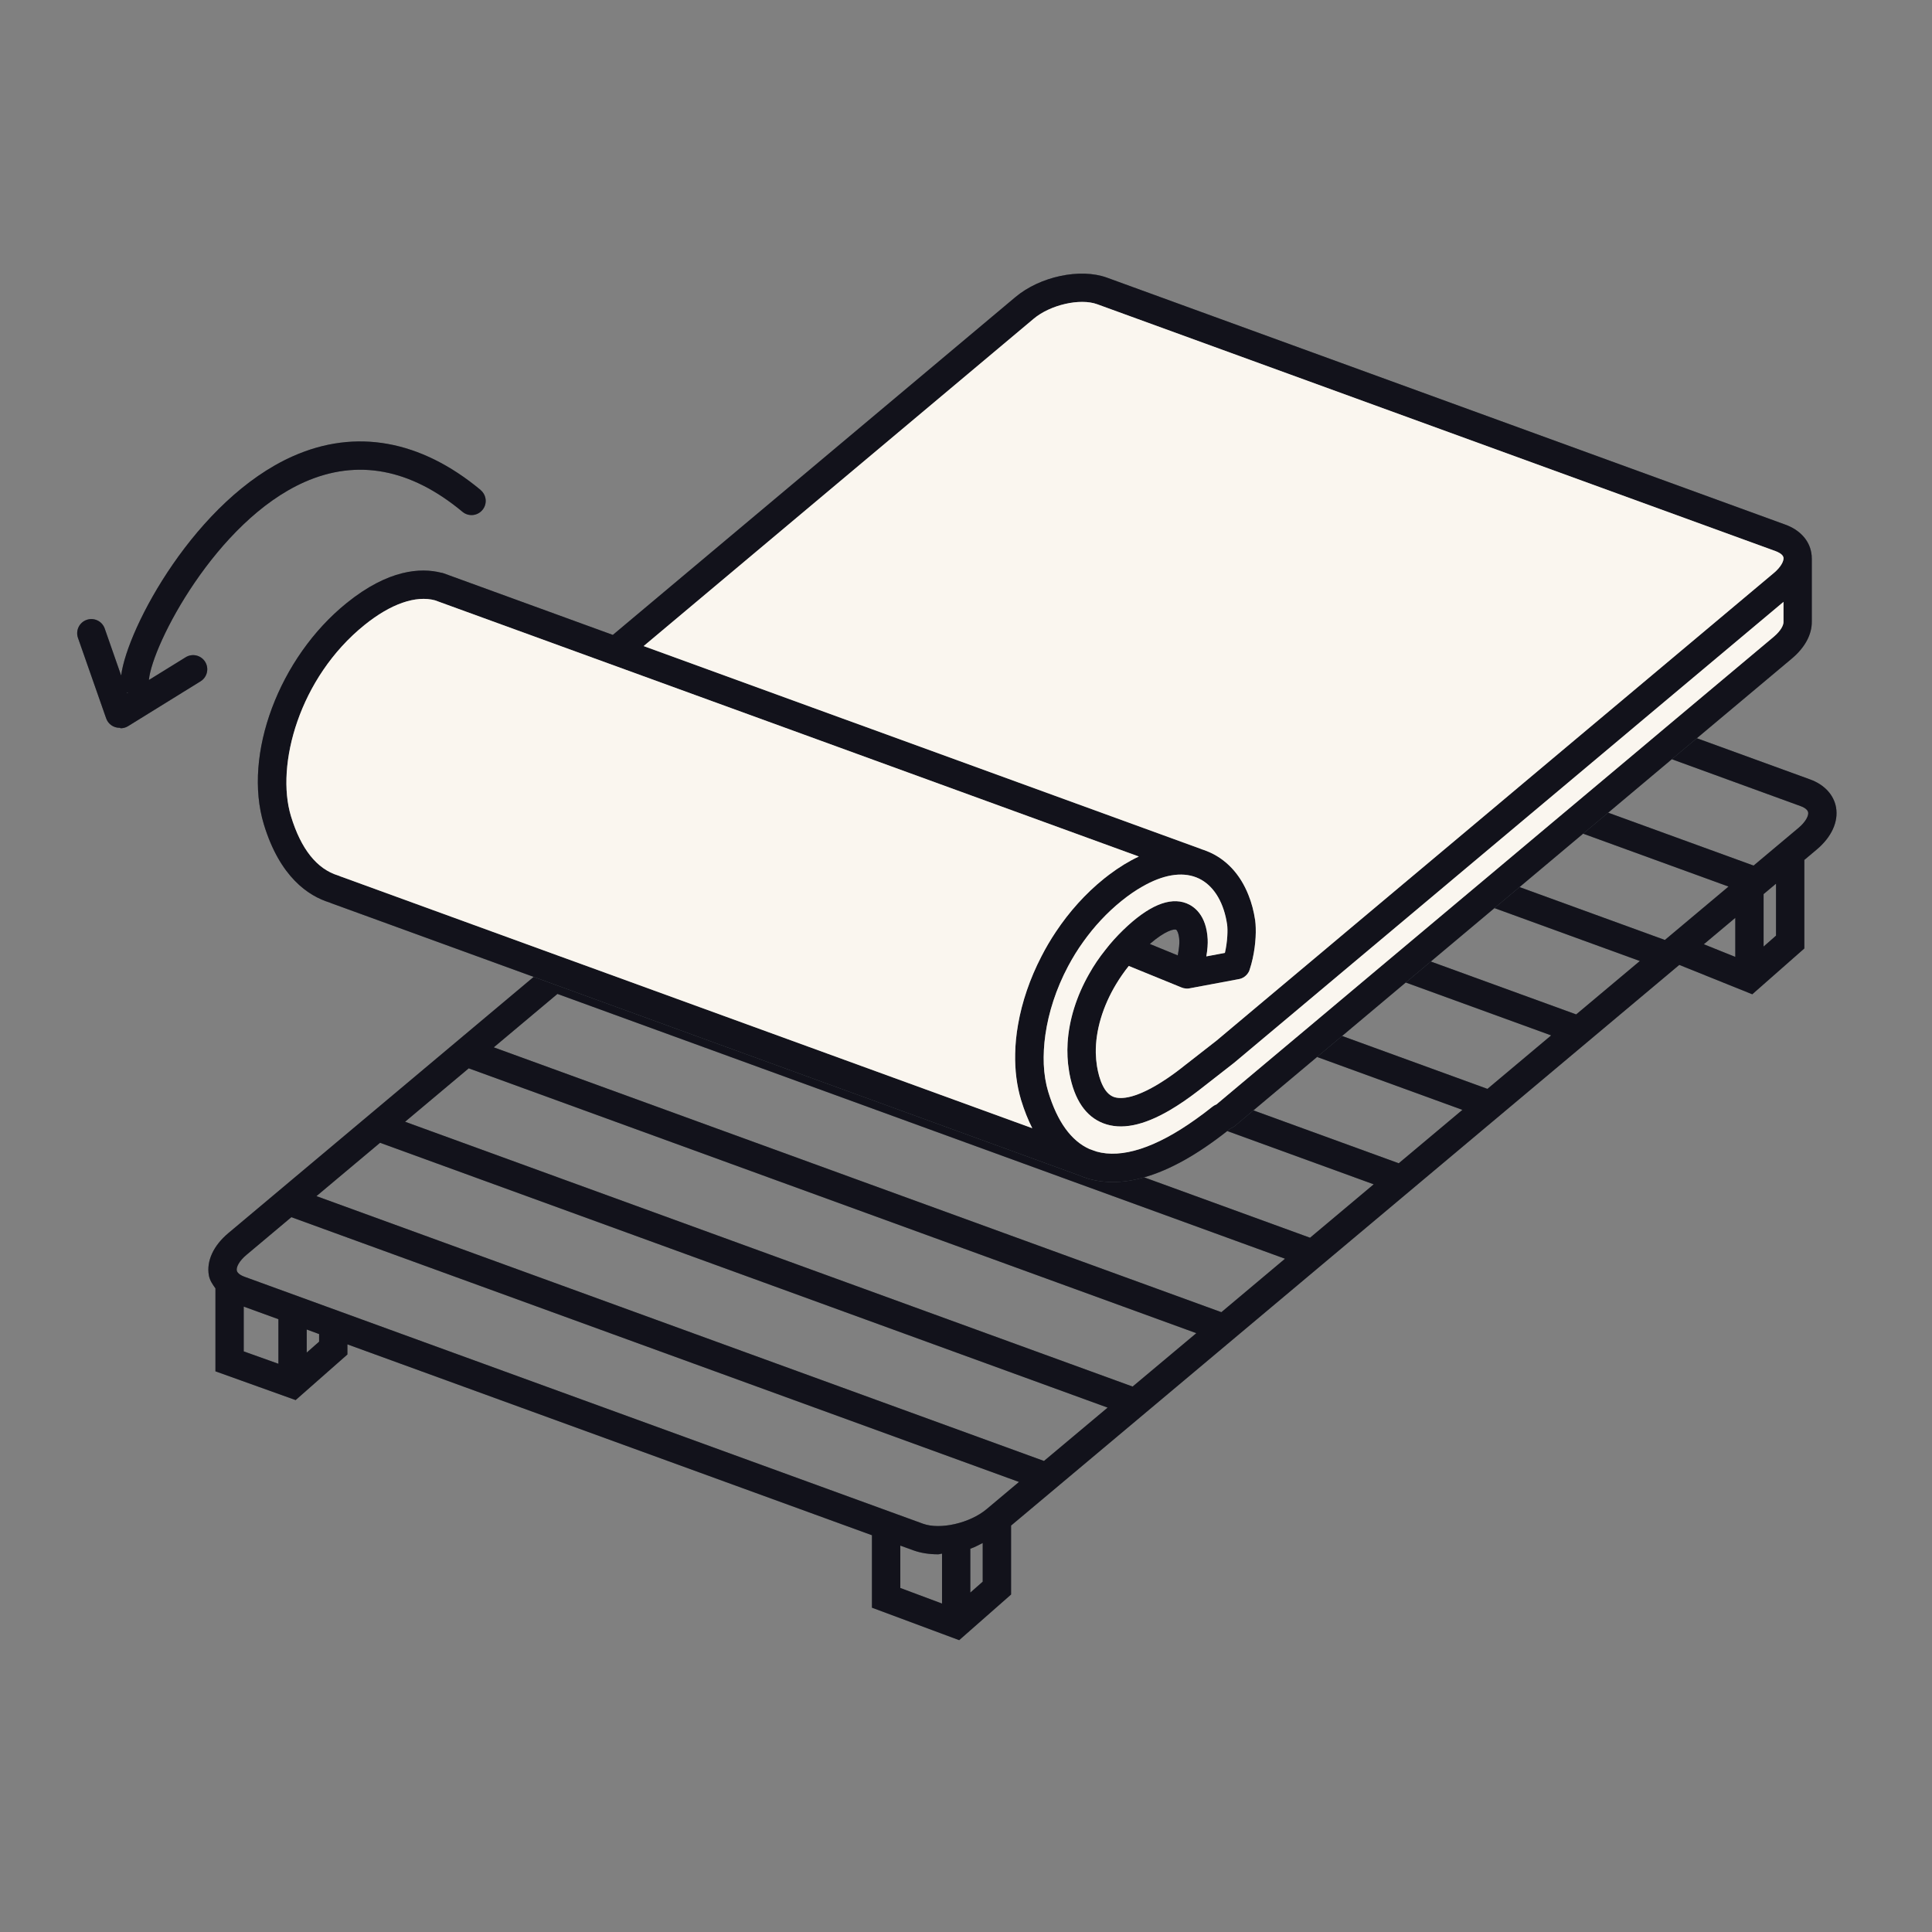
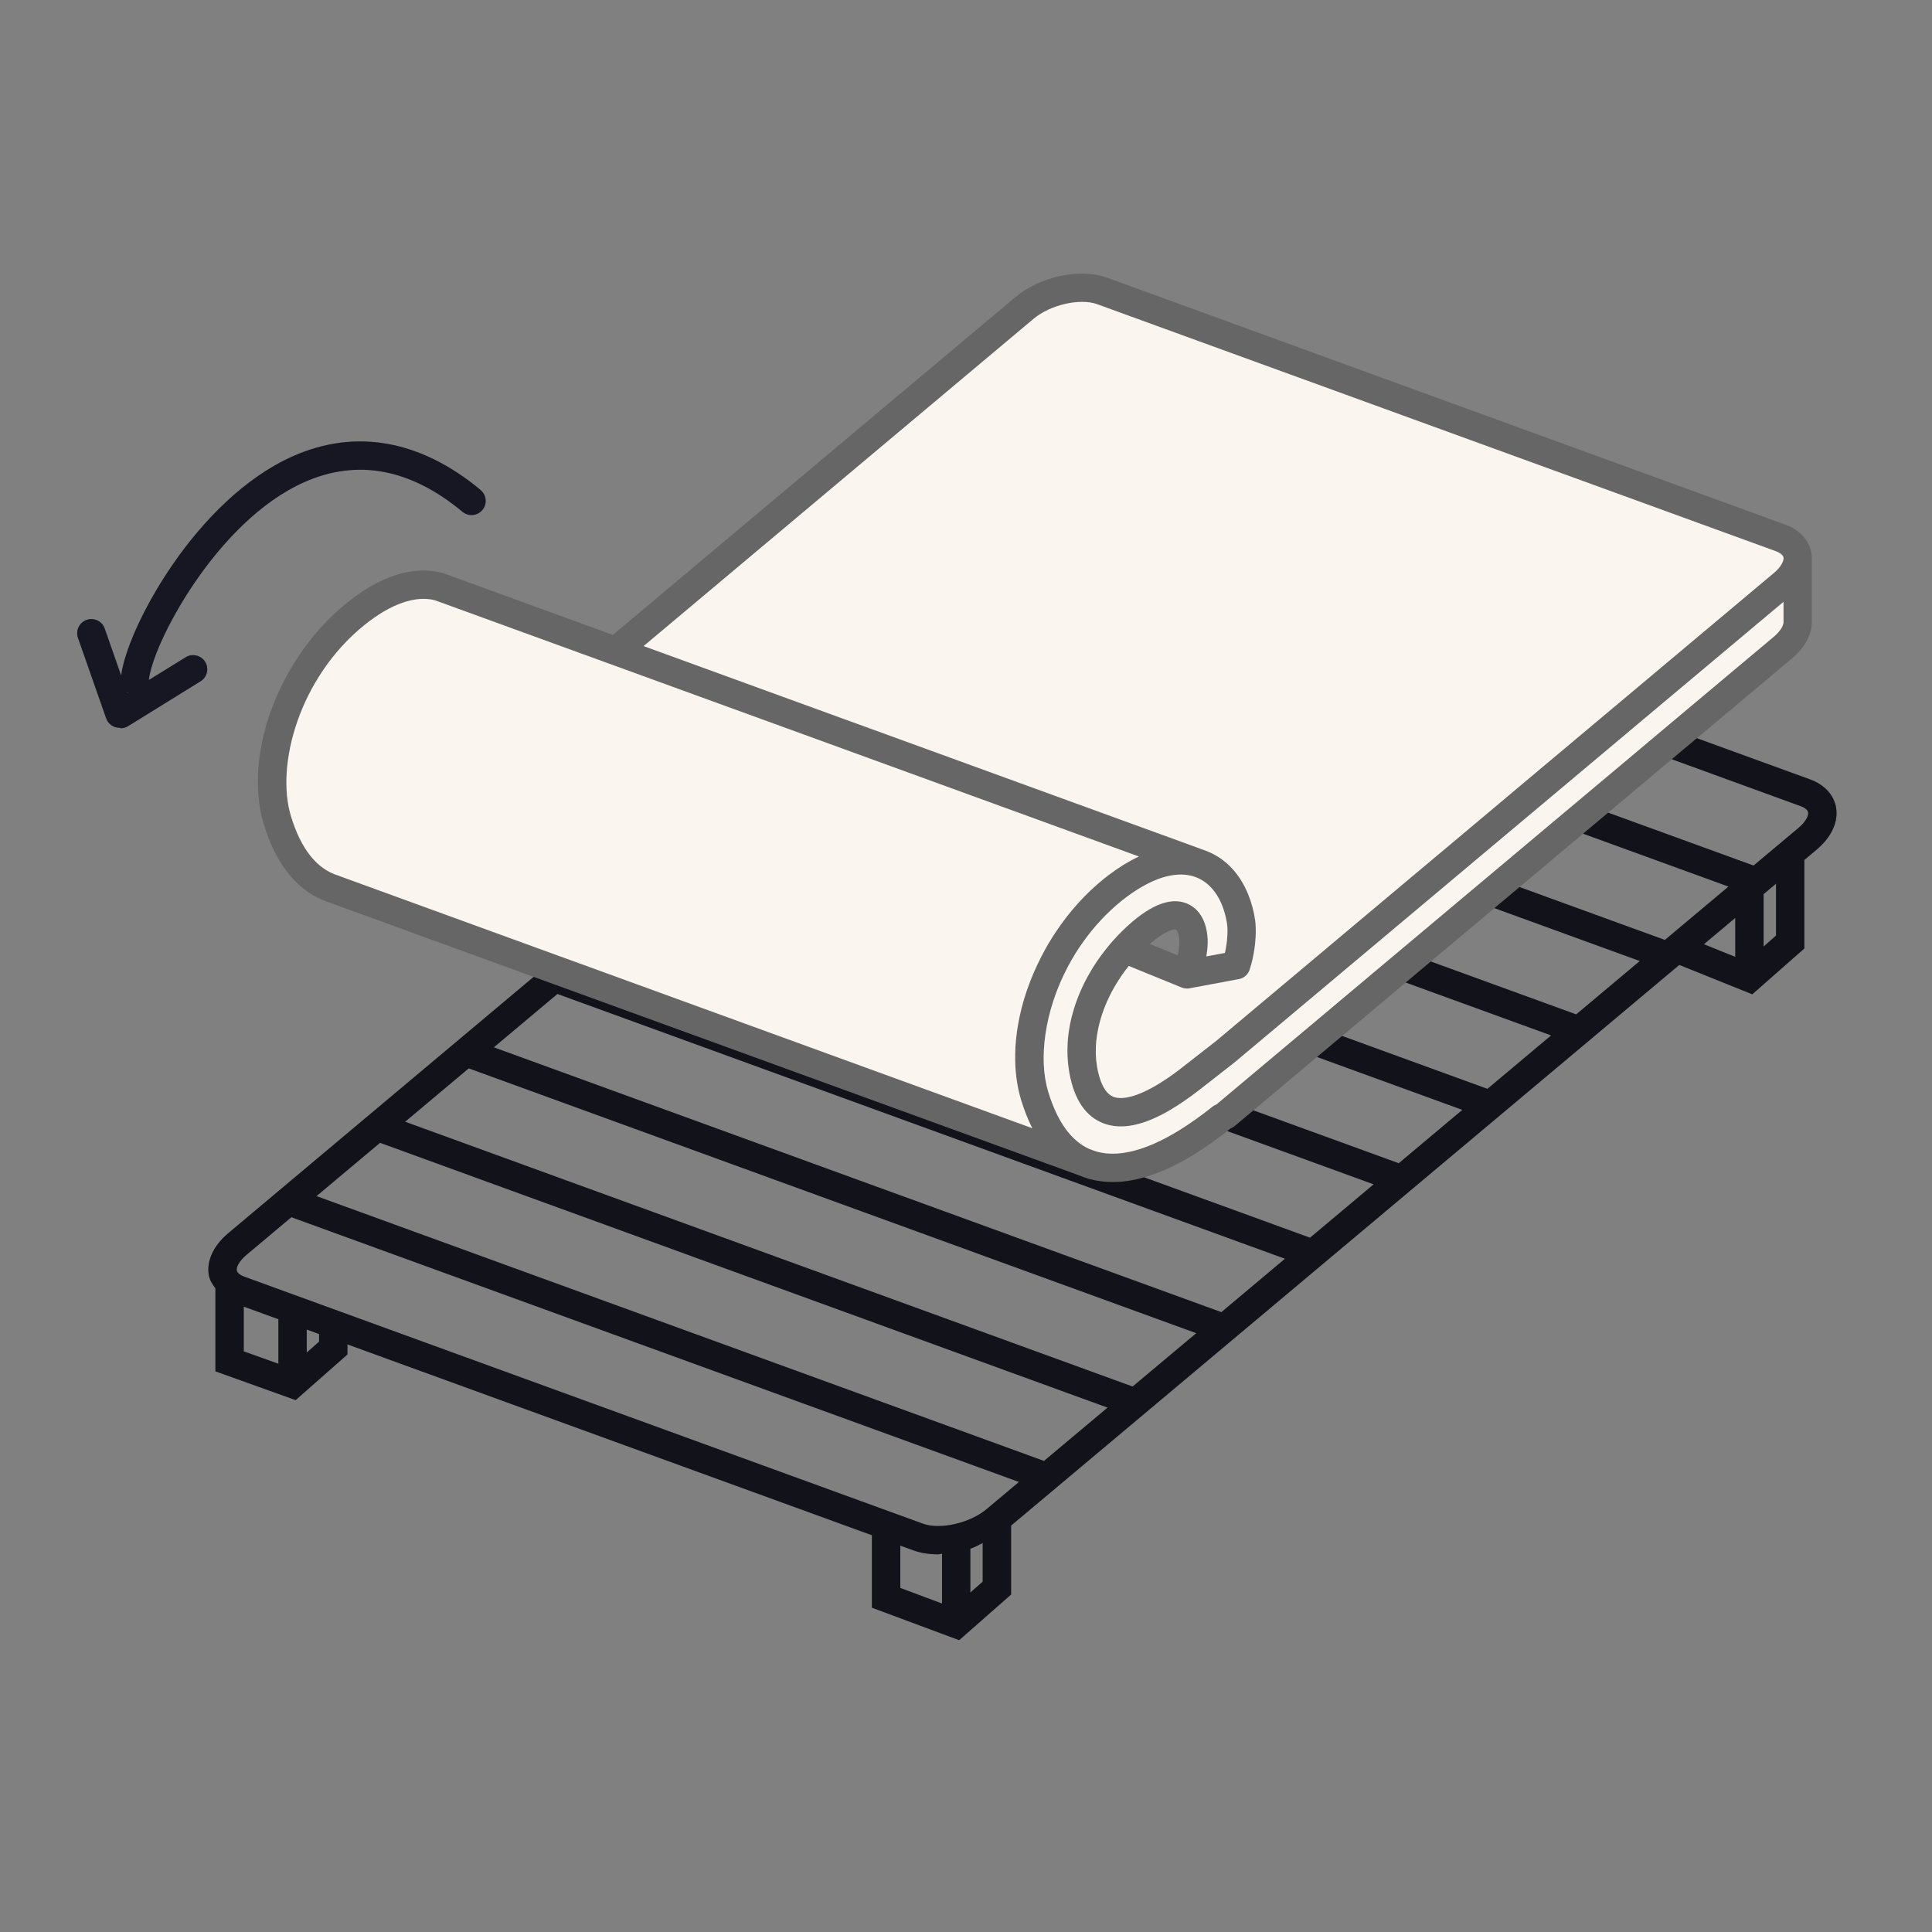
<svg xmlns="http://www.w3.org/2000/svg" width="88" height="88" viewBox="0 0 88 88" fill="none">
  <rect x="0" y="0" width="88" height="88" fill="#808080" stroke="none" />
  <path d="M83.63 36.778C83.528 36.203 83.097 35.737 82.446 35.501L77.289 33.625L76.148 34.581L82.005 36.714C82.103 36.747 82.331 36.847 82.359 37.001C82.385 37.147 82.259 37.424 81.918 37.711L79.873 39.426L73.249 37.016L72.108 37.972L78.732 40.382L75.833 42.814L69.212 40.405L68.069 41.363L74.692 43.773L71.793 46.205L65.17 43.796L64.029 44.752L70.653 47.161L67.751 49.597L61.13 47.187L59.989 48.143L66.61 50.553L63.711 52.985L57.09 50.576L56.234 51.294C56.175 51.342 56.111 51.378 56.042 51.404C56.037 51.409 56.032 51.411 56.026 51.417C55.983 51.45 55.939 51.486 55.898 51.517L62.57 53.944L59.671 56.377L52.115 53.626C51.615 53.77 51.138 53.841 50.682 53.841C50.328 53.841 49.987 53.798 49.662 53.713C49.623 53.706 49.587 53.698 49.552 53.682L49.529 53.675C49.529 53.675 49.513 53.67 49.505 53.667C49.393 53.634 49.277 53.59 49.157 53.539L24.308 44.496L10.398 56.169C9.721 56.738 9.398 57.438 9.513 58.089C9.552 58.312 9.68 58.502 9.813 58.684V62.462L13.466 63.772L15.824 61.695V61.234L39.716 69.928V73.228L43.689 74.707L46.053 72.628V69.488L76.489 43.95L79.814 45.288L82.185 43.201V39.169L82.746 38.698C83.423 38.131 83.743 37.431 83.63 36.778V36.778ZM12.681 62.118L11.102 61.554V59.514L12.681 60.088V62.118ZM14.535 61.111L13.971 61.608V60.557L14.535 60.765V61.111ZM42.908 73.04L41.008 72.33V70.4L41.6 70.615C41.941 70.739 42.328 70.797 42.733 70.797C42.79 70.797 42.851 70.769 42.908 70.767V73.04V73.04ZM44.761 72.043L44.197 72.54V70.541C44.402 70.477 44.569 70.372 44.761 70.282V72.043ZM44.935 68.742C44.176 69.377 42.823 69.688 42.041 69.403L11.138 58.155C11.041 58.12 10.81 58.02 10.785 57.866C10.759 57.72 10.885 57.443 11.226 57.158L13.271 55.441L46.414 67.501L44.935 68.742V68.742ZM47.552 66.545L14.414 54.482L17.311 52.052L50.451 64.115L47.552 66.545V66.545ZM51.589 63.156L18.451 51.094L21.35 48.661L54.491 60.724L51.589 63.156ZM55.632 59.768L22.491 47.705L25.39 45.272L58.531 57.333L55.632 59.768V59.768ZM79.04 43.586L77.607 43.009L79.04 41.807V43.586ZM80.895 42.617L80.329 43.114V40.725L80.895 40.251V42.617Z" fill="#1B1D2B" />
  <path d="M83.63 36.778C83.528 36.203 83.097 35.737 82.446 35.501L77.289 33.625L76.148 34.581L82.005 36.714C82.103 36.747 82.331 36.847 82.359 37.001C82.385 37.147 82.259 37.424 81.918 37.711L79.873 39.426L73.249 37.016L72.108 37.972L78.732 40.382L75.833 42.814L69.212 40.405L68.069 41.363L74.692 43.773L71.793 46.205L65.17 43.796L64.029 44.752L70.653 47.161L67.751 49.597L61.13 47.187L59.989 48.143L66.61 50.553L63.711 52.985L57.09 50.576L56.234 51.294C56.175 51.342 56.111 51.378 56.042 51.404C56.037 51.409 56.032 51.411 56.026 51.417C55.983 51.45 55.939 51.486 55.898 51.517L62.57 53.944L59.671 56.377L52.115 53.626C51.615 53.77 51.138 53.841 50.682 53.841C50.328 53.841 49.987 53.798 49.662 53.713C49.623 53.706 49.587 53.698 49.552 53.682L49.529 53.675C49.529 53.675 49.513 53.67 49.505 53.667C49.393 53.634 49.277 53.59 49.157 53.539L24.308 44.496L10.398 56.169C9.721 56.738 9.398 57.438 9.513 58.089C9.552 58.312 9.68 58.502 9.813 58.684V62.462L13.466 63.772L15.824 61.695V61.234L39.716 69.928V73.228L43.689 74.707L46.053 72.628V69.488L76.489 43.95L79.814 45.288L82.185 43.201V39.169L82.746 38.698C83.423 38.131 83.743 37.431 83.63 36.778V36.778ZM12.681 62.118L11.102 61.554V59.514L12.681 60.088V62.118ZM14.535 61.111L13.971 61.608V60.557L14.535 60.765V61.111ZM42.908 73.04L41.008 72.33V70.4L41.6 70.615C41.941 70.739 42.328 70.797 42.733 70.797C42.79 70.797 42.851 70.769 42.908 70.767V73.04V73.04ZM44.761 72.043L44.197 72.54V70.541C44.402 70.477 44.569 70.372 44.761 70.282V72.043ZM44.935 68.742C44.176 69.377 42.823 69.688 42.041 69.403L11.138 58.155C11.041 58.12 10.81 58.02 10.785 57.866C10.759 57.72 10.885 57.443 11.226 57.158L13.271 55.441L46.414 67.501L44.935 68.742V68.742ZM47.552 66.545L14.414 54.482L17.311 52.052L50.451 64.115L47.552 66.545V66.545ZM51.589 63.156L18.451 51.094L21.35 48.661L54.491 60.724L51.589 63.156ZM55.632 59.768L22.491 47.705L25.39 45.272L58.531 57.333L55.632 59.768V59.768ZM79.04 43.586L77.607 43.009L79.04 41.807V43.586ZM80.895 42.617L80.329 43.114V40.725L80.895 40.251V42.617Z" fill="black" fill-opacity="0.2" />
  <path d="M83.63 36.778C83.528 36.203 83.097 35.737 82.446 35.501L77.289 33.625L76.148 34.581L82.005 36.714C82.103 36.747 82.331 36.847 82.359 37.001C82.385 37.147 82.259 37.424 81.918 37.711L79.873 39.426L73.249 37.016L72.108 37.972L78.732 40.382L75.833 42.814L69.212 40.405L68.069 41.363L74.692 43.773L71.793 46.205L65.17 43.796L64.029 44.752L70.653 47.161L67.751 49.597L61.13 47.187L59.989 48.143L66.61 50.553L63.711 52.985L57.09 50.576L56.234 51.294C56.175 51.342 56.111 51.378 56.042 51.404C56.037 51.409 56.032 51.411 56.026 51.417C55.983 51.45 55.939 51.486 55.898 51.517L62.57 53.944L59.671 56.377L52.115 53.626C51.615 53.77 51.138 53.841 50.682 53.841C50.328 53.841 49.987 53.798 49.662 53.713C49.623 53.706 49.587 53.698 49.552 53.682L49.529 53.675C49.529 53.675 49.513 53.67 49.505 53.667C49.393 53.634 49.277 53.59 49.157 53.539L24.308 44.496L10.398 56.169C9.721 56.738 9.398 57.438 9.513 58.089C9.552 58.312 9.68 58.502 9.813 58.684V62.462L13.466 63.772L15.824 61.695V61.234L39.716 69.928V73.228L43.689 74.707L46.053 72.628V69.488L76.489 43.95L79.814 45.288L82.185 43.201V39.169L82.746 38.698C83.423 38.131 83.743 37.431 83.63 36.778V36.778ZM12.681 62.118L11.102 61.554V59.514L12.681 60.088V62.118ZM14.535 61.111L13.971 61.608V60.557L14.535 60.765V61.111ZM42.908 73.04L41.008 72.33V70.4L41.6 70.615C41.941 70.739 42.328 70.797 42.733 70.797C42.79 70.797 42.851 70.769 42.908 70.767V73.04V73.04ZM44.761 72.043L44.197 72.54V70.541C44.402 70.477 44.569 70.372 44.761 70.282V72.043ZM44.935 68.742C44.176 69.377 42.823 69.688 42.041 69.403L11.138 58.155C11.041 58.12 10.81 58.02 10.785 57.866C10.759 57.72 10.885 57.443 11.226 57.158L13.271 55.441L46.414 67.501L44.935 68.742V68.742ZM47.552 66.545L14.414 54.482L17.311 52.052L50.451 64.115L47.552 66.545V66.545ZM51.589 63.156L18.451 51.094L21.35 48.661L54.491 60.724L51.589 63.156ZM55.632 59.768L22.491 47.705L25.39 45.272L58.531 57.333L55.632 59.768V59.768ZM79.04 43.586L77.607 43.009L79.04 41.807V43.586ZM80.895 42.617L80.329 43.114V40.725L80.895 40.251V42.617Z" fill="black" fill-opacity="0.2" />
-   <path d="M82.501 25.171C82.401 24.594 81.968 24.13 81.317 23.895L50.414 12.644C49.197 12.204 47.369 12.593 46.252 13.531L27.914 28.919L20.209 26.114C20.168 26.099 20.127 26.089 20.086 26.084C19.168 25.855 17.697 25.927 15.792 27.465C12.711 29.949 11.053 34.378 12.019 37.552C12.749 39.951 14.049 40.812 15.018 41.11C15.039 41.12 15.059 41.13 15.082 41.138L24.31 44.496L49.158 53.539C49.279 53.59 49.394 53.634 49.507 53.667C49.515 53.67 49.522 53.672 49.53 53.675L49.553 53.682C49.589 53.698 49.625 53.706 49.663 53.713C49.989 53.798 50.33 53.841 50.683 53.841C51.14 53.841 51.617 53.77 52.116 53.626C53.267 53.3 54.531 52.596 55.9 51.517C55.941 51.486 55.984 51.45 56.028 51.416C56.033 51.411 56.038 51.409 56.043 51.404C56.112 51.378 56.176 51.342 56.236 51.294L57.092 50.576L59.991 48.143L61.131 47.187L64.03 44.752L65.171 43.796L68.07 41.363L69.213 40.405L72.11 37.972L73.251 37.016L76.15 34.581L77.29 33.625L81.62 29.993C82.212 29.495 82.532 28.901 82.525 28.314V25.453C82.525 25.358 82.519 25.263 82.501 25.171V25.171ZM47.08 14.518C47.838 13.883 49.192 13.572 49.973 13.857L80.876 25.105C80.974 25.14 81.204 25.24 81.233 25.394C81.258 25.54 81.13 25.817 80.789 26.104L73.479 32.238L72.338 33.194L69.439 35.627L68.298 36.585L65.399 39.018L64.259 39.974L61.359 42.407L60.219 43.365L57.317 45.798L56.179 46.754L55.415 47.395L54.036 48.471C54.036 48.471 54.031 48.476 54.029 48.476C53.703 48.738 53.408 48.956 53.136 49.138C52.455 49.597 51.94 49.827 51.557 49.935C51.117 50.058 50.855 50.012 50.719 49.961C50.504 49.876 50.345 49.686 50.23 49.45C50.094 49.181 50.014 48.853 49.966 48.566C49.935 48.371 49.917 48.169 49.912 47.964C49.894 46.941 50.23 45.831 50.845 44.813C51.014 44.534 51.204 44.26 51.414 43.998L53.808 44.975C53.867 45.001 53.931 45.019 53.998 45.024C54.021 45.026 54.041 45.029 54.064 45.029H54.067C54.113 45.029 54.149 45.024 54.19 45.016L54.839 44.895L56.412 44.601C56.441 44.596 56.466 44.59 56.492 44.583C56.581 44.557 56.664 44.511 56.733 44.45C56.799 44.393 56.853 44.319 56.894 44.237C56.904 44.211 56.915 44.183 56.922 44.157C57.133 43.522 57.215 42.791 57.197 42.263C57.194 42.138 57.184 42.022 57.171 41.922C57.11 41.509 57.01 41.122 56.866 40.771C56.489 39.81 55.828 39.105 54.969 38.767C54.895 38.736 54.821 38.71 54.746 38.687C54.726 38.677 54.705 38.669 54.682 38.662L39.748 33.225L38.349 32.717L29.316 29.429L47.082 14.518H47.08ZM52.373 42.996C53.09 42.376 53.483 42.309 53.567 42.345C53.603 42.358 53.7 42.501 53.718 42.847C53.724 42.955 53.708 43.209 53.644 43.517L52.373 42.996V42.996ZM46.51 50.109C46.659 50.596 46.831 51.019 47.018 51.388L26.85 44.047L25.451 43.54L15.523 39.925C15.523 39.925 15.51 39.92 15.505 39.92C15.474 39.905 15.441 39.889 15.405 39.879C14.434 39.584 13.708 38.675 13.252 37.175C12.547 34.855 13.626 30.867 16.602 28.468C17.797 27.504 18.94 27.106 19.819 27.345C19.819 27.347 19.827 27.347 19.829 27.35L37.206 33.673L51.873 39.013C51.429 39.22 50.978 39.495 50.525 39.836C50.445 39.895 50.363 39.959 50.284 40.023C49.438 40.705 48.7 41.532 48.094 42.44C47.851 42.804 47.628 43.183 47.431 43.57C46.913 44.573 46.549 45.631 46.37 46.675C46.29 47.123 46.246 47.566 46.239 48C46.223 48.738 46.31 49.45 46.51 50.109V50.109ZM81.235 28.332C81.238 28.473 81.122 28.726 80.789 29.006L75.891 33.115L74.75 34.073L71.851 36.506L70.71 37.462L67.814 39.895L66.671 40.853L63.772 43.286L62.631 44.242L59.732 46.677L58.591 47.633L55.692 50.066L55.405 50.307H55.402C55.338 50.332 55.277 50.366 55.223 50.409C54.962 50.619 54.705 50.812 54.454 50.988C52.644 52.28 51.094 52.783 49.935 52.45L49.627 52.339C48.789 51.965 48.159 51.091 47.746 49.735C47.631 49.356 47.561 48.93 47.541 48.474C47.526 48.048 47.549 47.595 47.615 47.128C47.759 46.121 48.102 45.042 48.648 44.014C48.851 43.632 49.081 43.255 49.343 42.894C49.827 42.214 50.409 41.579 51.094 41.028C51.411 40.771 51.724 40.556 52.029 40.384C52.96 39.848 53.813 39.697 54.495 39.966C55.146 40.223 55.62 40.869 55.828 41.766C55.854 41.876 55.874 41.989 55.892 42.107C55.928 42.35 55.913 42.881 55.792 43.404L54.946 43.563C55 43.252 55.018 42.976 55.008 42.781C54.949 41.666 54.377 41.276 54.039 41.143C53.27 40.843 52.298 41.256 51.153 42.368C50.86 42.653 50.591 42.95 50.35 43.263C50.068 43.614 49.82 43.983 49.607 44.362C49.033 45.37 48.694 46.449 48.628 47.497C48.602 47.931 48.623 48.361 48.692 48.776C48.7 48.817 48.705 48.858 48.712 48.899C48.935 50.096 49.456 50.858 50.255 51.165C51.065 51.475 52.065 51.281 53.288 50.566C53.698 50.325 54.134 50.027 54.598 49.668C54.675 49.609 54.751 49.55 54.831 49.486L56.218 48.405C56.218 48.405 56.23 48.394 56.238 48.387L57.576 47.264L58.717 46.308L61.618 43.873L62.759 42.917L65.658 40.484L66.799 39.526L69.698 37.093L70.838 36.137L73.737 33.704L74.878 32.746L81.235 27.414V28.332V28.332Z" fill="#1B1D2B" />
-   <path d="M82.501 25.171C82.401 24.594 81.968 24.13 81.317 23.895L50.414 12.644C49.197 12.204 47.369 12.593 46.252 13.531L27.914 28.919L20.209 26.114C20.168 26.099 20.127 26.089 20.086 26.084C19.168 25.855 17.697 25.927 15.792 27.465C12.711 29.949 11.053 34.378 12.019 37.552C12.749 39.951 14.049 40.812 15.018 41.11C15.039 41.12 15.059 41.13 15.082 41.138L24.31 44.496L49.158 53.539C49.279 53.59 49.394 53.634 49.507 53.667C49.515 53.67 49.522 53.672 49.53 53.675L49.553 53.682C49.589 53.698 49.625 53.706 49.663 53.713C49.989 53.798 50.33 53.841 50.683 53.841C51.14 53.841 51.617 53.77 52.116 53.626C53.267 53.3 54.531 52.596 55.9 51.517C55.941 51.486 55.984 51.45 56.028 51.416C56.033 51.411 56.038 51.409 56.043 51.404C56.112 51.378 56.176 51.342 56.236 51.294L57.092 50.576L59.991 48.143L61.131 47.187L64.03 44.752L65.171 43.796L68.07 41.363L69.213 40.405L72.11 37.972L73.251 37.016L76.15 34.581L77.29 33.625L81.62 29.993C82.212 29.495 82.532 28.901 82.525 28.314V25.453C82.525 25.358 82.519 25.263 82.501 25.171V25.171ZM47.08 14.518C47.838 13.883 49.192 13.572 49.973 13.857L80.876 25.105C80.974 25.14 81.204 25.24 81.233 25.394C81.258 25.54 81.13 25.817 80.789 26.104L73.479 32.238L72.338 33.194L69.439 35.627L68.298 36.585L65.399 39.018L64.259 39.974L61.359 42.407L60.219 43.365L57.317 45.798L56.179 46.754L55.415 47.395L54.036 48.471C54.036 48.471 54.031 48.476 54.029 48.476C53.703 48.738 53.408 48.956 53.136 49.138C52.455 49.597 51.94 49.827 51.557 49.935C51.117 50.058 50.855 50.012 50.719 49.961C50.504 49.876 50.345 49.686 50.23 49.45C50.094 49.181 50.014 48.853 49.966 48.566C49.935 48.371 49.917 48.169 49.912 47.964C49.894 46.941 50.23 45.831 50.845 44.813C51.014 44.534 51.204 44.26 51.414 43.998L53.808 44.975C53.867 45.001 53.931 45.019 53.998 45.024C54.021 45.026 54.041 45.029 54.064 45.029H54.067C54.113 45.029 54.149 45.024 54.19 45.016L54.839 44.895L56.412 44.601C56.441 44.596 56.466 44.59 56.492 44.583C56.581 44.557 56.664 44.511 56.733 44.45C56.799 44.393 56.853 44.319 56.894 44.237C56.904 44.211 56.915 44.183 56.922 44.157C57.133 43.522 57.215 42.791 57.197 42.263C57.194 42.138 57.184 42.022 57.171 41.922C57.11 41.509 57.01 41.122 56.866 40.771C56.489 39.81 55.828 39.105 54.969 38.767C54.895 38.736 54.821 38.71 54.746 38.687C54.726 38.677 54.705 38.669 54.682 38.662L39.748 33.225L38.349 32.717L29.316 29.429L47.082 14.518H47.08ZM52.373 42.996C53.09 42.376 53.483 42.309 53.567 42.345C53.603 42.358 53.7 42.501 53.718 42.847C53.724 42.955 53.708 43.209 53.644 43.517L52.373 42.996V42.996ZM46.51 50.109C46.659 50.596 46.831 51.019 47.018 51.388L26.85 44.047L25.451 43.54L15.523 39.925C15.523 39.925 15.51 39.92 15.505 39.92C15.474 39.905 15.441 39.889 15.405 39.879C14.434 39.584 13.708 38.675 13.252 37.175C12.547 34.855 13.626 30.867 16.602 28.468C17.797 27.504 18.94 27.106 19.819 27.345C19.819 27.347 19.827 27.347 19.829 27.35L37.206 33.673L51.873 39.013C51.429 39.22 50.978 39.495 50.525 39.836C50.445 39.895 50.363 39.959 50.284 40.023C49.438 40.705 48.7 41.532 48.094 42.44C47.851 42.804 47.628 43.183 47.431 43.57C46.913 44.573 46.549 45.631 46.37 46.675C46.29 47.123 46.246 47.566 46.239 48C46.223 48.738 46.31 49.45 46.51 50.109V50.109ZM81.235 28.332C81.238 28.473 81.122 28.726 80.789 29.006L75.891 33.115L74.75 34.073L71.851 36.506L70.71 37.462L67.814 39.895L66.671 40.853L63.772 43.286L62.631 44.242L59.732 46.677L58.591 47.633L55.692 50.066L55.405 50.307H55.402C55.338 50.332 55.277 50.366 55.223 50.409C54.962 50.619 54.705 50.812 54.454 50.988C52.644 52.28 51.094 52.783 49.935 52.45L49.627 52.339C48.789 51.965 48.159 51.091 47.746 49.735C47.631 49.356 47.561 48.93 47.541 48.474C47.526 48.048 47.549 47.595 47.615 47.128C47.759 46.121 48.102 45.042 48.648 44.014C48.851 43.632 49.081 43.255 49.343 42.894C49.827 42.214 50.409 41.579 51.094 41.028C51.411 40.771 51.724 40.556 52.029 40.384C52.96 39.848 53.813 39.697 54.495 39.966C55.146 40.223 55.62 40.869 55.828 41.766C55.854 41.876 55.874 41.989 55.892 42.107C55.928 42.35 55.913 42.881 55.792 43.404L54.946 43.563C55 43.252 55.018 42.976 55.008 42.781C54.949 41.666 54.377 41.276 54.039 41.143C53.27 40.843 52.298 41.256 51.153 42.368C50.86 42.653 50.591 42.95 50.35 43.263C50.068 43.614 49.82 43.983 49.607 44.362C49.033 45.37 48.694 46.449 48.628 47.497C48.602 47.931 48.623 48.361 48.692 48.776C48.7 48.817 48.705 48.858 48.712 48.899C48.935 50.096 49.456 50.858 50.255 51.165C51.065 51.475 52.065 51.281 53.288 50.566C53.698 50.325 54.134 50.027 54.598 49.668C54.675 49.609 54.751 49.55 54.831 49.486L56.218 48.405C56.218 48.405 56.23 48.394 56.238 48.387L57.576 47.264L58.717 46.308L61.618 43.873L62.759 42.917L65.658 40.484L66.799 39.526L69.698 37.093L70.838 36.137L73.737 33.704L74.878 32.746L81.235 27.414V28.332V28.332Z" fill="black" fill-opacity="0.2" />
  <path d="M82.501 25.171C82.401 24.594 81.968 24.13 81.317 23.895L50.414 12.644C49.197 12.204 47.369 12.593 46.252 13.531L27.914 28.919L20.209 26.114C20.168 26.099 20.127 26.089 20.086 26.084C19.168 25.855 17.697 25.927 15.792 27.465C12.711 29.949 11.053 34.378 12.019 37.552C12.749 39.951 14.049 40.812 15.018 41.11C15.039 41.12 15.059 41.13 15.082 41.138L24.31 44.496L49.158 53.539C49.279 53.59 49.394 53.634 49.507 53.667C49.515 53.67 49.522 53.672 49.53 53.675L49.553 53.682C49.589 53.698 49.625 53.706 49.663 53.713C49.989 53.798 50.33 53.841 50.683 53.841C51.14 53.841 51.617 53.77 52.116 53.626C53.267 53.3 54.531 52.596 55.9 51.517C55.941 51.486 55.984 51.45 56.028 51.416C56.033 51.411 56.038 51.409 56.043 51.404C56.112 51.378 56.176 51.342 56.236 51.294L57.092 50.576L59.991 48.143L61.131 47.187L64.03 44.752L65.171 43.796L68.07 41.363L69.213 40.405L72.11 37.972L73.251 37.016L76.15 34.581L77.29 33.625L81.62 29.993C82.212 29.495 82.532 28.901 82.525 28.314V25.453C82.525 25.358 82.519 25.263 82.501 25.171V25.171ZM47.08 14.518C47.838 13.883 49.192 13.572 49.973 13.857L80.876 25.105C80.974 25.14 81.204 25.24 81.233 25.394C81.258 25.54 81.13 25.817 80.789 26.104L73.479 32.238L72.338 33.194L69.439 35.627L68.298 36.585L65.399 39.018L64.259 39.974L61.359 42.407L60.219 43.365L57.317 45.798L56.179 46.754L55.415 47.395L54.036 48.471C54.036 48.471 54.031 48.476 54.029 48.476C53.703 48.738 53.408 48.956 53.136 49.138C52.455 49.597 51.94 49.827 51.557 49.935C51.117 50.058 50.855 50.012 50.719 49.961C50.504 49.876 50.345 49.686 50.23 49.45C50.094 49.181 50.014 48.853 49.966 48.566C49.935 48.371 49.917 48.169 49.912 47.964C49.894 46.941 50.23 45.831 50.845 44.813C51.014 44.534 51.204 44.26 51.414 43.998L53.808 44.975C53.867 45.001 53.931 45.019 53.998 45.024C54.021 45.026 54.041 45.029 54.064 45.029H54.067C54.113 45.029 54.149 45.024 54.19 45.016L54.839 44.895L56.412 44.601C56.441 44.596 56.466 44.59 56.492 44.583C56.581 44.557 56.664 44.511 56.733 44.45C56.799 44.393 56.853 44.319 56.894 44.237C56.904 44.211 56.915 44.183 56.922 44.157C57.133 43.522 57.215 42.791 57.197 42.263C57.194 42.138 57.184 42.022 57.171 41.922C57.11 41.509 57.01 41.122 56.866 40.771C56.489 39.81 55.828 39.105 54.969 38.767C54.895 38.736 54.821 38.71 54.746 38.687C54.726 38.677 54.705 38.669 54.682 38.662L39.748 33.225L38.349 32.717L29.316 29.429L47.082 14.518H47.08ZM52.373 42.996C53.09 42.376 53.483 42.309 53.567 42.345C53.603 42.358 53.7 42.501 53.718 42.847C53.724 42.955 53.708 43.209 53.644 43.517L52.373 42.996V42.996ZM46.51 50.109C46.659 50.596 46.831 51.019 47.018 51.388L26.85 44.047L25.451 43.54L15.523 39.925C15.523 39.925 15.51 39.92 15.505 39.92C15.474 39.905 15.441 39.889 15.405 39.879C14.434 39.584 13.708 38.675 13.252 37.175C12.547 34.855 13.626 30.867 16.602 28.468C17.797 27.504 18.94 27.106 19.819 27.345C19.819 27.347 19.827 27.347 19.829 27.35L37.206 33.673L51.873 39.013C51.429 39.22 50.978 39.495 50.525 39.836C50.445 39.895 50.363 39.959 50.284 40.023C49.438 40.705 48.7 41.532 48.094 42.44C47.851 42.804 47.628 43.183 47.431 43.57C46.913 44.573 46.549 45.631 46.37 46.675C46.29 47.123 46.246 47.566 46.239 48C46.223 48.738 46.31 49.45 46.51 50.109V50.109ZM81.235 28.332C81.238 28.473 81.122 28.726 80.789 29.006L75.891 33.115L74.75 34.073L71.851 36.506L70.71 37.462L67.814 39.895L66.671 40.853L63.772 43.286L62.631 44.242L59.732 46.677L58.591 47.633L55.692 50.066L55.405 50.307H55.402C55.338 50.332 55.277 50.366 55.223 50.409C54.962 50.619 54.705 50.812 54.454 50.988C52.644 52.28 51.094 52.783 49.935 52.45L49.627 52.339C48.789 51.965 48.159 51.091 47.746 49.735C47.631 49.356 47.561 48.93 47.541 48.474C47.526 48.048 47.549 47.595 47.615 47.128C47.759 46.121 48.102 45.042 48.648 44.014C48.851 43.632 49.081 43.255 49.343 42.894C49.827 42.214 50.409 41.579 51.094 41.028C51.411 40.771 51.724 40.556 52.029 40.384C52.96 39.848 53.813 39.697 54.495 39.966C55.146 40.223 55.62 40.869 55.828 41.766C55.854 41.876 55.874 41.989 55.892 42.107C55.928 42.35 55.913 42.881 55.792 43.404L54.946 43.563C55 43.252 55.018 42.976 55.008 42.781C54.949 41.666 54.377 41.276 54.039 41.143C53.27 40.843 52.298 41.256 51.153 42.368C50.86 42.653 50.591 42.95 50.35 43.263C50.068 43.614 49.82 43.983 49.607 44.362C49.033 45.37 48.694 46.449 48.628 47.497C48.602 47.931 48.623 48.361 48.692 48.776C48.7 48.817 48.705 48.858 48.712 48.899C48.935 50.096 49.456 50.858 50.255 51.165C51.065 51.475 52.065 51.281 53.288 50.566C53.698 50.325 54.134 50.027 54.598 49.668C54.675 49.609 54.751 49.55 54.831 49.486L56.218 48.405C56.218 48.405 56.23 48.394 56.238 48.387L57.576 47.264L58.717 46.308L61.618 43.873L62.759 42.917L65.658 40.484L66.799 39.526L69.698 37.093L70.838 36.137L73.737 33.704L74.878 32.746L81.235 27.414V28.332V28.332Z" fill="black" fill-opacity="0.2" />
  <path d="M80.79 26.104L73.479 32.238L72.338 33.194L69.439 35.627L68.299 36.585L65.4 39.018L64.259 39.974L61.36 42.406L60.219 43.365L57.318 45.798L56.179 46.754L55.416 47.395L54.037 48.471C54.037 48.471 54.032 48.476 54.029 48.476C53.703 48.738 53.409 48.956 53.137 49.138C52.455 49.596 51.94 49.827 51.558 49.935C51.117 50.058 50.856 50.012 50.72 49.96C50.504 49.876 50.346 49.686 50.23 49.45C50.094 49.181 50.015 48.853 49.966 48.566C49.935 48.371 49.917 48.169 49.912 47.964C49.894 46.941 50.23 45.831 50.845 44.813C51.014 44.534 51.204 44.26 51.414 43.998L53.809 44.975C53.867 45 53.932 45.018 53.998 45.023C54.021 45.026 54.042 45.029 54.065 45.029H54.067C54.114 45.029 54.149 45.023 54.19 45.016L54.839 44.895L56.413 44.6C56.441 44.595 56.467 44.59 56.492 44.583C56.582 44.557 56.664 44.511 56.733 44.449C56.8 44.393 56.854 44.319 56.895 44.237C56.905 44.211 56.915 44.183 56.923 44.157C57.133 43.521 57.215 42.791 57.197 42.263C57.195 42.137 57.184 42.022 57.172 41.922C57.11 41.509 57.01 41.122 56.867 40.771C56.49 39.81 55.828 39.105 54.97 38.767C54.895 38.736 54.821 38.71 54.747 38.687C54.726 38.677 54.706 38.669 54.683 38.661L39.749 33.225L38.349 32.717L29.316 29.428L47.083 14.518C47.841 13.882 49.195 13.572 49.976 13.857L80.879 25.104C80.977 25.14 81.207 25.24 81.236 25.394C81.261 25.54 81.133 25.817 80.792 26.104H80.79Z" fill="#FAF6EF" />
  <path d="M81.236 27.414V28.331C81.239 28.472 81.123 28.726 80.79 29.006L75.891 33.114L74.751 34.073L71.852 36.506L70.711 37.462L67.815 39.894L66.671 40.853L63.772 43.286L62.632 44.242L59.733 46.677L58.592 47.633L55.693 50.065L55.406 50.306H55.403C55.339 50.332 55.278 50.365 55.224 50.409C54.962 50.619 54.706 50.811 54.455 50.988C52.645 52.28 51.094 52.782 49.936 52.449L49.628 52.339C48.79 51.965 48.159 51.091 47.747 49.735C47.631 49.355 47.562 48.93 47.542 48.474C47.526 48.048 47.549 47.594 47.616 47.128C47.76 46.12 48.103 45.041 48.649 44.014C48.852 43.632 49.082 43.255 49.344 42.893C49.828 42.214 50.41 41.578 51.094 41.027C51.412 40.771 51.725 40.556 52.03 40.384C52.96 39.848 53.814 39.697 54.496 39.966C55.147 40.222 55.621 40.868 55.829 41.766C55.854 41.876 55.875 41.989 55.893 42.106C55.929 42.35 55.913 42.881 55.793 43.404L54.947 43.562C55.001 43.252 55.019 42.975 55.008 42.781C54.95 41.666 54.378 41.276 54.04 41.143C53.271 40.843 52.299 41.255 51.153 42.368C50.861 42.652 50.592 42.95 50.351 43.263C50.069 43.614 49.82 43.983 49.608 44.362C49.033 45.37 48.695 46.449 48.629 47.497C48.603 47.93 48.623 48.361 48.693 48.776C48.7 48.817 48.705 48.858 48.713 48.899C48.936 50.096 49.456 50.858 50.256 51.165C51.066 51.475 52.066 51.28 53.288 50.565C53.699 50.324 54.134 50.027 54.598 49.668C54.675 49.609 54.752 49.55 54.832 49.486L56.218 48.404C56.218 48.404 56.231 48.394 56.239 48.386L57.577 47.264L58.718 46.308L61.619 43.873L62.76 42.916L65.659 40.484L66.8 39.525L69.699 37.093L70.839 36.137L73.738 33.704L74.879 32.745L81.236 27.414V27.414Z" fill="#FAF6EF" />
  <path d="M51.874 39.013C51.43 39.22 50.979 39.495 50.526 39.836C50.446 39.894 50.364 39.959 50.285 40.023C49.439 40.704 48.7 41.532 48.096 42.44C47.852 42.804 47.629 43.183 47.432 43.57C46.914 44.572 46.55 45.631 46.37 46.674C46.291 47.123 46.247 47.566 46.24 47.999C46.224 48.738 46.312 49.45 46.511 50.109C46.66 50.596 46.832 51.019 47.019 51.388L26.851 44.047L25.452 43.539L15.524 39.925C15.524 39.925 15.511 39.92 15.506 39.92C15.475 39.905 15.442 39.889 15.406 39.879C14.435 39.584 13.709 38.674 13.253 37.175C12.548 34.855 13.627 30.867 16.603 28.467C17.798 27.503 18.941 27.106 19.82 27.345C19.82 27.347 19.828 27.347 19.83 27.35L37.207 33.673L51.874 39.013Z" fill="#FAF6EF" />
  <path d="M21.892 22.318C19.155 20.042 16.197 19.511 13.341 20.78C8.93 22.738 5.792 28.598 5.518 30.769L4.77 28.629C4.652 28.293 4.285 28.116 3.947 28.234C3.611 28.352 3.434 28.719 3.552 29.057L4.834 32.717C4.926 32.984 5.175 33.151 5.441 33.151C5.446 33.151 5.452 33.148 5.457 33.148C5.472 33.148 5.482 33.171 5.498 33.171C5.613 33.171 5.731 33.14 5.836 33.074L9.135 31.033C9.437 30.846 9.532 30.449 9.345 30.146C9.158 29.844 8.761 29.749 8.458 29.936L6.782 30.972C6.933 29.357 9.845 23.743 13.864 21.959C16.276 20.89 18.699 21.344 21.067 23.313C21.341 23.541 21.746 23.502 21.974 23.228C22.203 22.954 22.164 22.549 21.89 22.321L21.892 22.318ZM5.8 31.574L5.787 31.536C5.8 31.543 5.816 31.549 5.828 31.556L5.8 31.574V31.574Z" fill="#1B1D2B" />
  <path d="M21.892 22.318C19.155 20.042 16.197 19.511 13.341 20.78C8.93 22.738 5.792 28.598 5.518 30.769L4.77 28.629C4.652 28.293 4.285 28.116 3.947 28.234C3.611 28.352 3.434 28.719 3.552 29.057L4.834 32.717C4.926 32.984 5.175 33.151 5.441 33.151C5.446 33.151 5.452 33.148 5.457 33.148C5.472 33.148 5.482 33.171 5.498 33.171C5.613 33.171 5.731 33.14 5.836 33.074L9.135 31.033C9.437 30.846 9.532 30.449 9.345 30.146C9.158 29.844 8.761 29.749 8.458 29.936L6.782 30.972C6.933 29.357 9.845 23.743 13.864 21.959C16.276 20.89 18.699 21.344 21.067 23.313C21.341 23.541 21.746 23.502 21.974 23.228C22.203 22.954 22.164 22.549 21.89 22.321L21.892 22.318ZM5.8 31.574L5.787 31.536C5.8 31.543 5.816 31.549 5.828 31.556L5.8 31.574V31.574Z" fill="black" fill-opacity="0.2" />
-   <path d="M21.892 22.318C19.155 20.042 16.197 19.511 13.341 20.78C8.93 22.738 5.792 28.598 5.518 30.769L4.77 28.629C4.652 28.293 4.285 28.116 3.947 28.234C3.611 28.352 3.434 28.719 3.552 29.057L4.834 32.717C4.926 32.984 5.175 33.151 5.441 33.151C5.446 33.151 5.452 33.148 5.457 33.148C5.472 33.148 5.482 33.171 5.498 33.171C5.613 33.171 5.731 33.14 5.836 33.074L9.135 31.033C9.437 30.846 9.532 30.449 9.345 30.146C9.158 29.844 8.761 29.749 8.458 29.936L6.782 30.972C6.933 29.357 9.845 23.743 13.864 21.959C16.276 20.89 18.699 21.344 21.067 23.313C21.341 23.541 21.746 23.502 21.974 23.228C22.203 22.954 22.164 22.549 21.89 22.321L21.892 22.318ZM5.8 31.574L5.787 31.536C5.8 31.543 5.816 31.549 5.828 31.556L5.8 31.574V31.574Z" fill="black" fill-opacity="0.2" />
</svg>